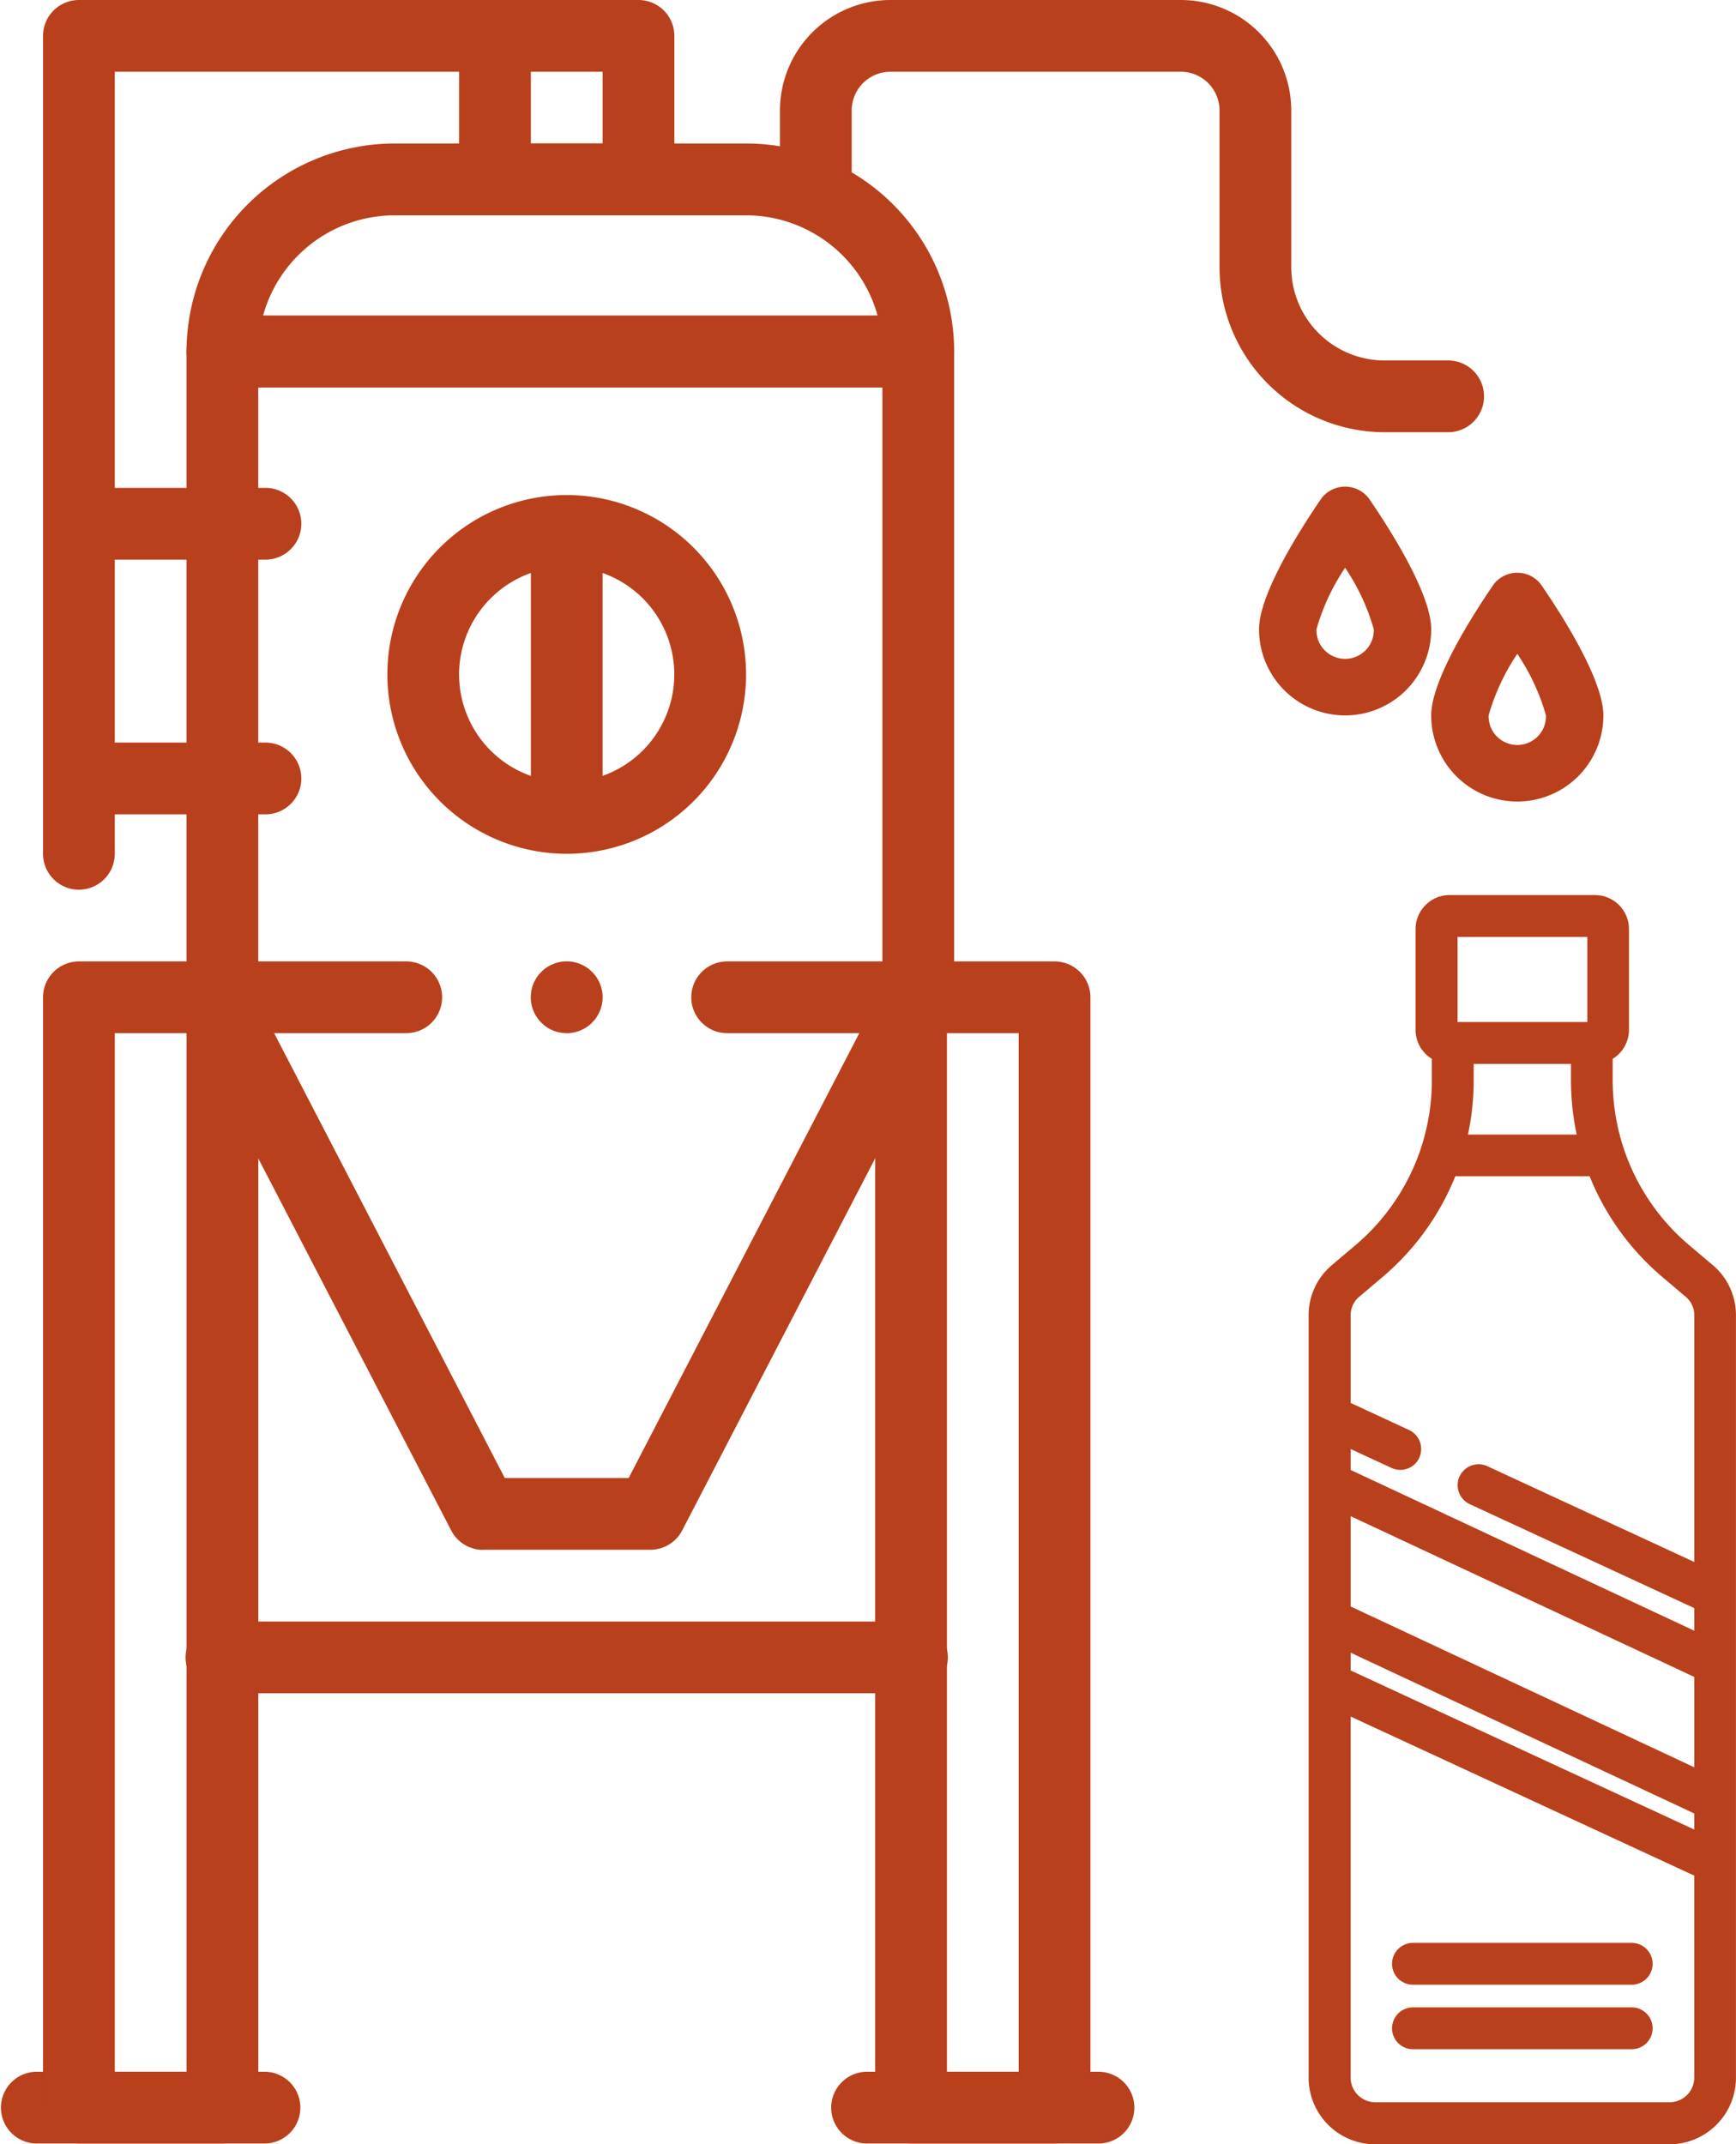
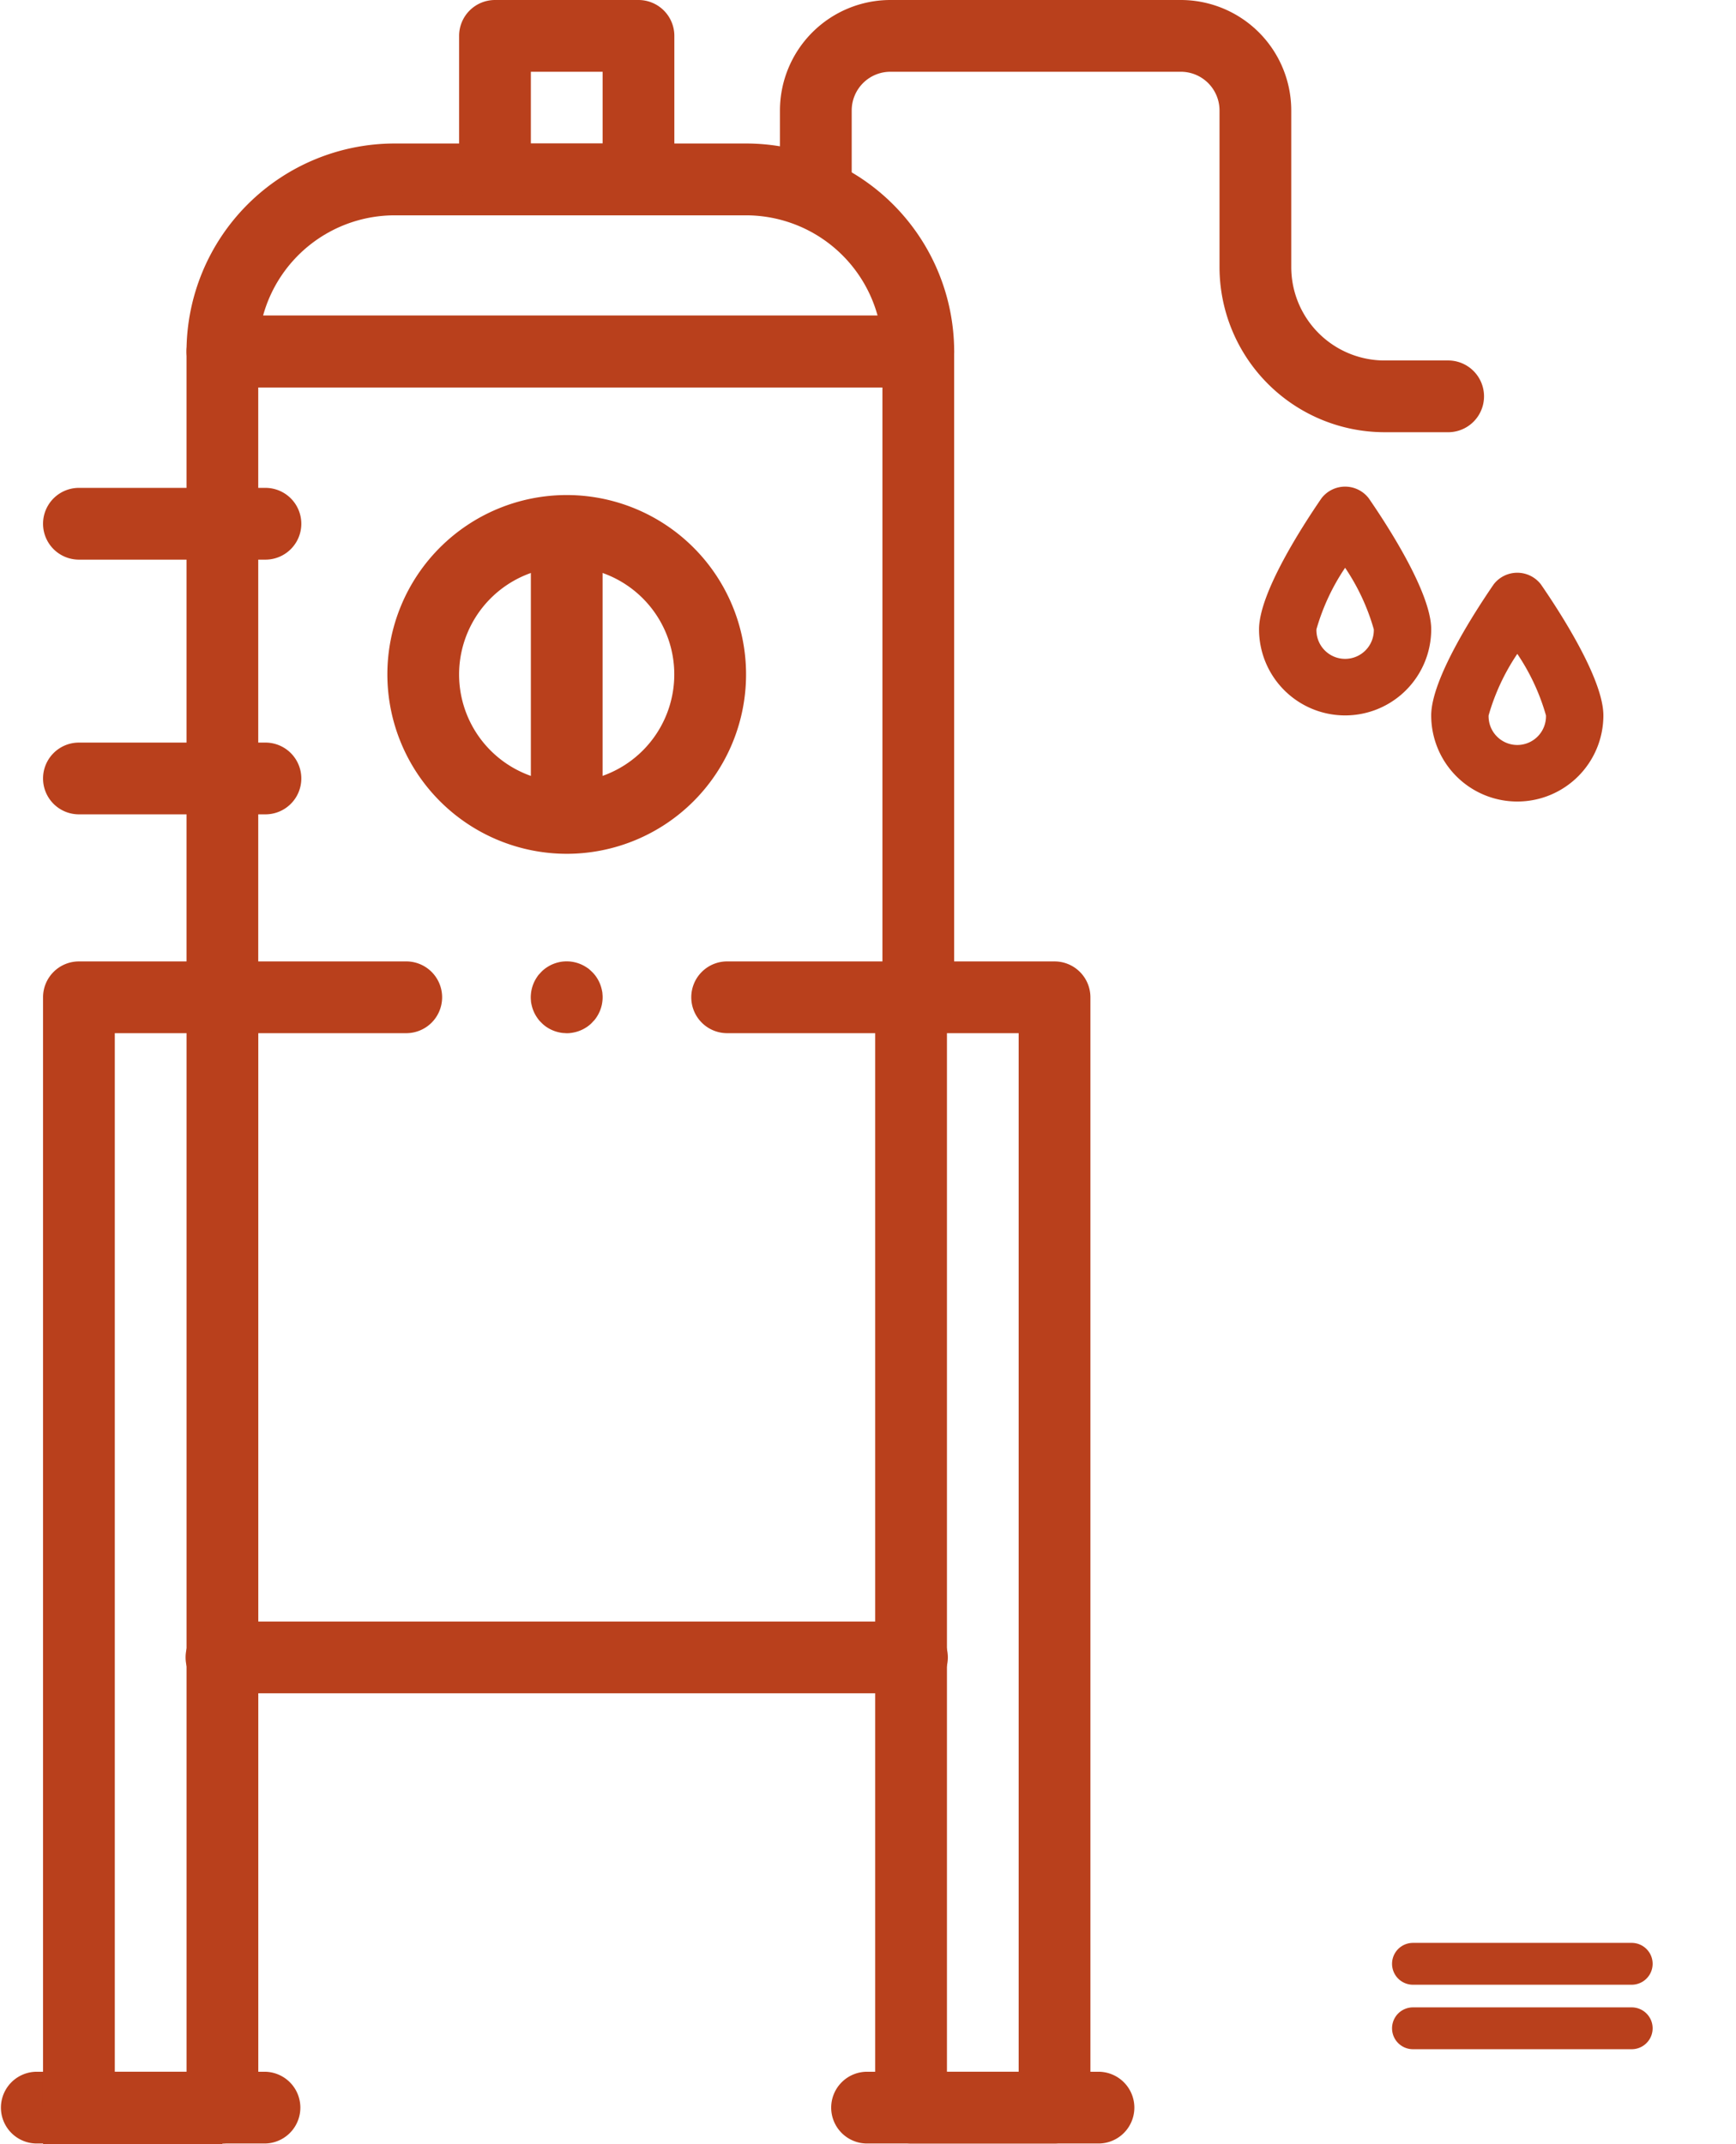
<svg xmlns="http://www.w3.org/2000/svg" id="Group_12616" data-name="Group 12616" width="71.378" height="88.146" viewBox="0 0 71.378 88.146">
  <defs>
    <clipPath id="clip-path">
      <rect id="Rectangle_5738" data-name="Rectangle 5738" width="71.378" height="88.146" fill="#b9401c" />
    </clipPath>
  </defs>
  <g id="Group_12615" data-name="Group 12615" clip-path="url(#clip-path)">
    <path id="Path_51379" data-name="Path 51379" d="M471.57,190.265a3.539,3.539,0,0,1-3.539-3.539c0-1.5,1.8-4.268,2.568-5.388a1.225,1.225,0,0,1,1.942,0c.773,1.12,2.569,3.886,2.569,5.388a3.539,3.539,0,0,1-3.539,3.539m0-6.07a8.865,8.865,0,0,0-1.18,2.531,1.18,1.18,0,1,0,2.359,0,8.833,8.833,0,0,0-1.18-2.531" transform="translate(-416.264 -160.855)" fill="#b9401c" />
    <path id="Path_51380" data-name="Path 51380" d="M535.57,222.265a3.539,3.539,0,0,1-3.539-3.539c0-1.5,1.8-4.268,2.568-5.388a1.225,1.225,0,0,1,1.942,0c.773,1.12,2.569,3.886,2.569,5.388a3.539,3.539,0,0,1-3.539,3.539m0-6.07a8.865,8.865,0,0,0-1.18,2.531,1.18,1.18,0,1,0,2.359,0,8.833,8.833,0,0,0-1.179-2.531" transform="translate(-473.185 -189.315)" fill="#b9401c" />
    <path id="Path_51381" data-name="Path 51381" d="M518.339,723.835h8.994a.86.86,0,0,0,0-1.72h-8.994a.86.86,0,0,0,0,1.72" transform="translate(-460.243 -642.245)" fill="#b9401c" />
    <path id="Path_51382" data-name="Path 51382" d="M518.339,747.8h8.994a.86.86,0,0,0,0-1.72h-8.994a.86.86,0,0,0,0,1.72" transform="translate(-460.243 -663.559)" fill="#b9401c" />
-     <path id="Path_51383" data-name="Path 51383" d="M503.1,347.873l-.945-.8a8.87,8.87,0,0,1-2.687-3.927.844.844,0,0,0-.027-.082,8.874,8.874,0,0,1-.447-2.785V339.4a1.4,1.4,0,0,0,.669-1.193v-4.14a1.4,1.4,0,0,0-1.4-1.4h-5.974a1.4,1.4,0,0,0-1.4,1.4v4.14a1.4,1.4,0,0,0,.669,1.193v.884a8.874,8.874,0,0,1-.445,2.779.781.781,0,0,0-.027.081,8.874,8.874,0,0,1-2.689,3.933l-.945.8a2.691,2.691,0,0,0-.96,2.063v31.347a2.738,2.738,0,0,0,2.735,2.735h12.1a2.738,2.738,0,0,0,2.735-2.735V349.936a2.691,2.691,0,0,0-.96-2.063m-5.589-5.359h-4.47a10.648,10.648,0,0,0,.236-2.23v-.676h4v.676a10.653,10.653,0,0,0,.236,2.23m-4.9-8.127h5.335v3.5h-5.335ZM491.039,355.8a.86.86,0,0,0-.419-1.142l-2.4-1.113v-3.613a.975.975,0,0,1,.348-.747l.945-.8a10.633,10.633,0,0,0,3.011-4.159h5.521a10.63,10.63,0,0,0,3.011,4.159l.945.8a.975.975,0,0,1,.348.747v10.152l-8.508-3.938a.86.86,0,0,0-.723,1.561l9.23,4.272v.93l-14.128-6.609v-.86l1.682.778a.86.86,0,0,0,1.142-.419m-2.824,8.744v-.73l14.128,6.609v.661Zm0-2.63V358.2l14.128,6.609v3.714Zm14.128,19.365a1.016,1.016,0,0,1-1.015,1.015h-12.1a1.016,1.016,0,0,1-1.014-1.015v-14.84l14.128,6.539Z" transform="translate(-432.686 -295.872)" fill="#b9401c" />
    <path id="Path_51384" data-name="Path 51384" d="M310.808,772.957h9.438a1.475,1.475,0,1,0,0-2.949h-9.438a1.475,1.475,0,1,0,0,2.949" transform="translate(-275.119 -684.84)" fill="#b9401c" />
    <path id="Path_51385" data-name="Path 51385" d="M1.475,772.957h9.438a1.475,1.475,0,0,0,0-2.949H1.475a1.475,1.475,0,0,0,0,2.949" transform="translate(0 -684.84)" fill="#b9401c" />
    <path id="Path_51386" data-name="Path 51386" d="M325.333,404.453V358.809a1.475,1.475,0,0,1,1.475-1.475h5.9a1.475,1.475,0,0,1,1.475,1.475v45.644a1.475,1.475,0,0,1-1.475,1.475h-5.9a1.475,1.475,0,0,1-1.475-1.475m5.9-44.17h-2.949v42.695h2.949Z" transform="translate(-289.349 -317.811)" fill="#b9401c" />
-     <path id="Path_51387" data-name="Path 51387" d="M16,404.453V358.809a1.475,1.475,0,0,1,1.475-1.475h5.9a1.475,1.475,0,0,1,1.475,1.475v45.644a1.475,1.475,0,0,1-1.475,1.475h-5.9A1.475,1.475,0,0,1,16,404.453m5.9-44.17h-2.95v42.695H21.9Z" transform="translate(-14.23 -317.811)" fill="#b9401c" />
+     <path id="Path_51387" data-name="Path 51387" d="M16,404.453V358.809a1.475,1.475,0,0,1,1.475-1.475h5.9a1.475,1.475,0,0,1,1.475,1.475v45.644a1.475,1.475,0,0,1-1.475,1.475A1.475,1.475,0,0,1,16,404.453m5.9-44.17h-2.95v42.695H21.9Z" transform="translate(-14.23 -317.811)" fill="#b9401c" />
    <path id="Path_51388" data-name="Path 51388" d="M70.808,605.616H99.123a1.475,1.475,0,1,0,0-2.949H70.808a1.475,1.475,0,1,0,0,2.949" transform="translate(-61.664 -536.008)" fill="#b9401c" />
-     <path id="Path_51389" data-name="Path 51389" d="M79.123,381.513h6.884a1.475,1.475,0,0,0,1.309-.8L98.33,359.481a1.475,1.475,0,1,0-2.618-1.358l-10.6,20.441H80.019l-10.6-20.441a1.475,1.475,0,1,0-2.618,1.358l11.014,21.237a1.475,1.475,0,0,0,1.309.8" transform="translate(-59.264 -317.804)" fill="#b9401c" />
    <path id="Path_51390" data-name="Path 51390" d="M70.808,146.825h7.521a1.475,1.475,0,1,0,0-2.949H72.282v-23.6H97.946v23.6H91.6a1.475,1.475,0,1,0,0,2.949h7.82a1.475,1.475,0,0,0,1.475-1.475V118.8a1.475,1.475,0,0,0-1.475-1.475H70.808a1.475,1.475,0,0,0-1.475,1.475V145.35a1.475,1.475,0,0,0,1.475,1.475" transform="translate(-61.664 -104.353)" fill="#b9401c" />
    <path id="Path_51391" data-name="Path 51391" d="M69.333,61.886a8.563,8.563,0,0,1,8.553-8.553H92.343a8.563,8.563,0,0,1,8.553,8.553,1.475,1.475,0,0,1-1.475,1.475H70.808a1.475,1.475,0,0,1-1.475-1.475m23.01-5.6H77.886a5.614,5.614,0,0,0-5.407,4.129h25.27a5.614,5.614,0,0,0-5.407-4.129" transform="translate(-61.664 -47.434)" fill="#b9401c" />
    <path id="Path_51392" data-name="Path 51392" d="M144,191.37a7.374,7.374,0,1,1,7.374,7.374A7.382,7.382,0,0,1,144,191.37m2.949,0a4.424,4.424,0,1,0,4.424-4.424,4.429,4.429,0,0,0-4.424,4.424" transform="translate(-128.073 -163.645)" fill="#b9401c" />
    <path id="Path_51393" data-name="Path 51393" d="M198.808,201.862a1.475,1.475,0,0,0,1.475-1.475V189.475a1.475,1.475,0,1,0-2.949,0v10.912a1.475,1.475,0,0,0,1.475,1.475" transform="translate(-175.507 -167.206)" fill="#b9401c" />
    <path id="Path_51394" data-name="Path 51394" d="M170.667,7.374v-5.9A1.475,1.475,0,0,1,172.142,0h5.9a1.475,1.475,0,0,1,1.475,1.475v5.9a1.475,1.475,0,0,1-1.475,1.475h-5.9a1.475,1.475,0,0,1-1.475-1.475m5.9-4.424h-2.95V5.9h2.95Z" transform="translate(-151.79)" fill="#b9401c" />
    <path id="Path_51395" data-name="Path 51395" d="M314.792,17.768h2.655a1.475,1.475,0,0,0,0-2.949h-2.655a3.839,3.839,0,0,1-3.834-3.834V4.539A4.544,4.544,0,0,0,306.419,0H294.473a4.544,4.544,0,0,0-4.538,4.539V7.718a1.475,1.475,0,1,0,2.95,0V4.539a1.591,1.591,0,0,1,1.589-1.589h11.945a1.591,1.591,0,0,1,1.589,1.589v6.445a6.792,6.792,0,0,0,6.784,6.784" transform="translate(-257.866)" fill="#b9401c" />
-     <path id="Path_51396" data-name="Path 51396" d="M17.475,36.574A1.475,1.475,0,0,0,18.949,35.1V2.95H34.582a1.475,1.475,0,0,0,0-2.95H17.475A1.475,1.475,0,0,0,16,1.475V35.1a1.475,1.475,0,0,0,1.475,1.475" transform="translate(-14.23)" fill="#b9401c" />
    <path id="Path_51397" data-name="Path 51397" d="M17.475,184.28h7.669a1.475,1.475,0,0,0,0-2.95H17.475a1.475,1.475,0,0,0,0,2.95" transform="translate(-14.23 -161.274)" fill="#b9401c" />
    <path id="Path_51398" data-name="Path 51398" d="M17.475,278.95h7.669a1.475,1.475,0,0,0,0-2.95H17.475a1.475,1.475,0,0,0,0,2.95" transform="translate(-14.23 -245.473)" fill="#b9401c" />
    <path id="Path_51399" data-name="Path 51399" d="M198.807,360.286c.049,0,.1,0,.146-.008a1.275,1.275,0,0,0,.143-.022,1.413,1.413,0,0,0,.276-.084,1.441,1.441,0,0,0,.254-.135c.041-.026.08-.056.117-.086s.073-.063.107-.1.066-.071.1-.107a1.279,1.279,0,0,0,.086-.117,1.522,1.522,0,0,0,.136-.254,1.59,1.59,0,0,0,.084-.275c.009-.048.017-.1.021-.144a1.287,1.287,0,0,0,.008-.145,1.309,1.309,0,0,0-.008-.145c0-.048-.012-.1-.021-.143a1.619,1.619,0,0,0-.084-.277,1.554,1.554,0,0,0-.136-.254,1.245,1.245,0,0,0-.086-.116,1.3,1.3,0,0,0-.1-.108c-.034-.033-.07-.066-.107-.1s-.076-.059-.117-.085a1.449,1.449,0,0,0-.254-.136,1.51,1.51,0,0,0-.276-.084c-.048-.01-.1-.017-.143-.022a1.6,1.6,0,0,0-.291,0c-.048.005-.1.012-.143.022a1.544,1.544,0,0,0-.277.084,1.485,1.485,0,0,0-.254.136c-.04.027-.08.055-.116.085s-.074.064-.108.1-.066.071-.1.108-.059.076-.085.116a1.482,1.482,0,0,0-.136.254,1.535,1.535,0,0,0-.084.277c-.009.046-.017.095-.021.143a1.283,1.283,0,0,0-.008.145,1.262,1.262,0,0,0,.008.145c0,.049.012.1.021.144a1.508,1.508,0,0,0,.084.275,1.453,1.453,0,0,0,.136.254c.027.041.055.08.085.117s.064.073.1.107a1.3,1.3,0,0,0,.107.1c.038.03.076.06.116.086a1.476,1.476,0,0,0,.254.135,1.444,1.444,0,0,0,.277.084,1.236,1.236,0,0,0,.143.022c.049,0,.1.008.145.008" transform="translate(-175.507 -317.812)" fill="#b9401c" />
  </g>
</svg>